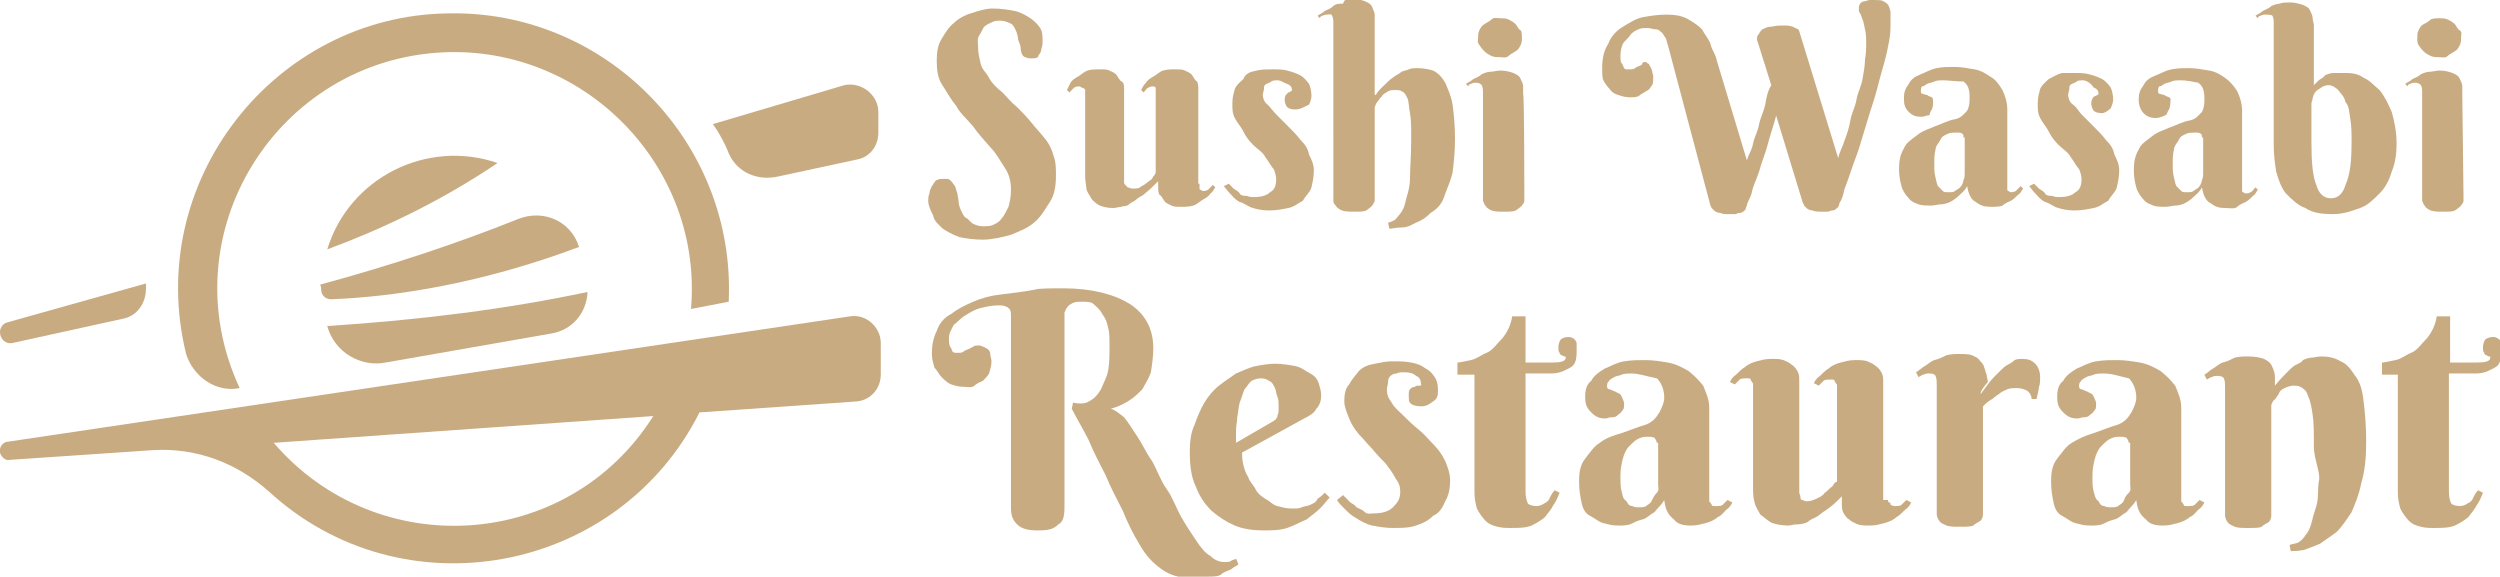
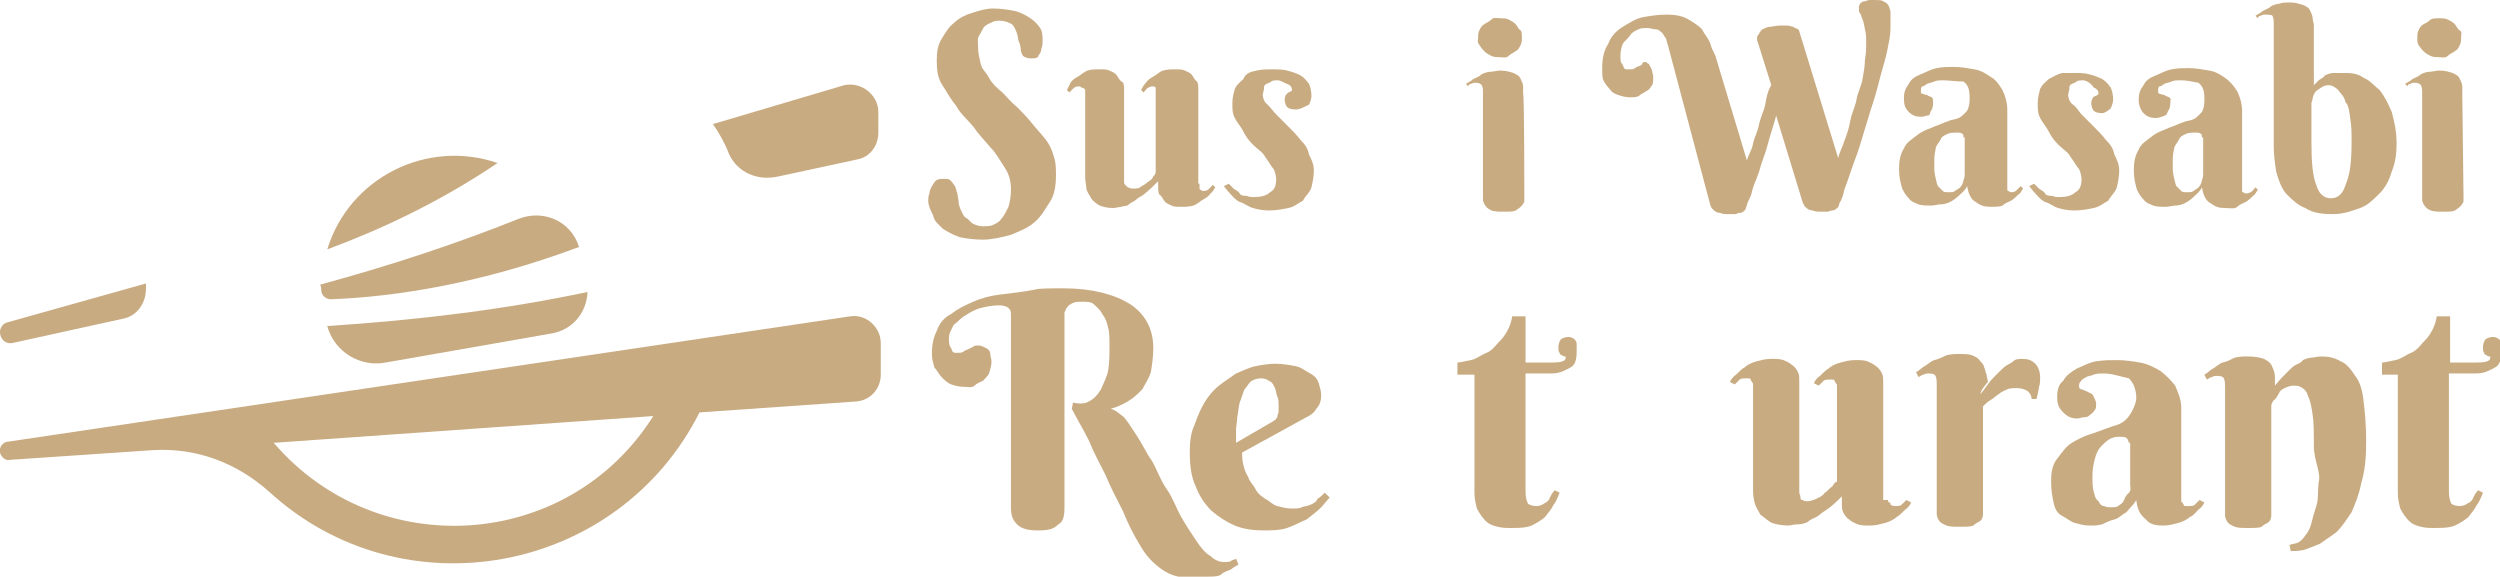
<svg xmlns="http://www.w3.org/2000/svg" version="1.1" id="Layer_1" x="0px" y="0px" width="205.5px" height="47.4px" viewBox="0 0 205.5 47.4" style="enable-background:new 0 0 205.5 47.4;" xml:space="preserve">
  <style type="text/css">
	.st0{fill:#C9AB82;}
</style>
  <g>
    <path class="st0" d="M80.8,18.6c0.2,0,0.6,0,0.8-0.1c0.2-0.1,0.5-0.2,0.7-0.5c0.2-0.2,0.4-0.6,0.6-1c0.1-0.4,0.2-0.8,0.2-1.4   s-0.1-1.2-0.5-1.8c-0.4-0.6-0.7-1.2-1.2-1.7c-0.5-0.6-1-1.1-1.4-1.7c-0.5-0.6-1.1-1.1-1.4-1.7c-0.5-0.6-0.8-1.2-1.2-1.8   C77.1,6.4,77,5.8,77,5s0.1-1.3,0.4-1.8s0.6-1,1-1.3c0.4-0.4,1-0.7,1.4-0.8c0.6-0.2,1.2-0.4,1.8-0.4c0.7,0,1.3,0.1,1.8,0.2   s1,0.4,1.3,0.6s0.6,0.5,0.8,0.8s0.2,0.7,0.2,1.1c0,0.1,0,0.4-0.1,0.6c0,0.2-0.1,0.4-0.2,0.5c-0.1,0.1,0,0.1-0.1,0.2   c-0.1,0.1-0.4,0.1-0.6,0.1s-0.5-0.1-0.6-0.2c-0.1-0.1-0.2-0.4-0.2-0.6s-0.1-0.5-0.2-0.7c0-0.2-0.1-0.6-0.2-0.8   c-0.1-0.2-0.2-0.5-0.5-0.6c-0.2-0.1-0.5-0.2-0.8-0.2c-0.2,0-0.4,0-0.6,0.1S81.1,2,80.9,2.2c-0.1,0.1-0.2,0.4-0.4,0.7   s-0.1,0.6-0.1,1c0,0.5,0.1,0.8,0.2,1.3c0.1,0.5,0.5,0.8,0.7,1.2s0.6,0.8,1.1,1.2c0.4,0.4,0.7,0.8,1.2,1.2c0.4,0.4,0.8,0.8,1.2,1.3   c0.4,0.5,0.7,0.8,1.1,1.3c0.4,0.5,0.6,1,0.7,1.4c0.2,0.5,0.2,1.1,0.2,1.6c0,0.8-0.1,1.6-0.5,2.2c-0.4,0.6-0.7,1.2-1.3,1.7   c-0.6,0.5-1.2,0.7-1.9,1c-0.7,0.2-1.6,0.4-2.3,0.4c-0.7,0-1.4-0.1-1.9-0.2c-0.6-0.2-1.1-0.5-1.4-0.7c-0.4-0.4-0.7-0.6-0.8-1.1   c-0.2-0.4-0.4-0.8-0.4-1.2c0-0.1,0-0.4,0.1-0.6c0-0.2,0.1-0.4,0.2-0.6c0.1-0.1,0.2-0.4,0.4-0.5s0.4-0.1,0.6-0.1s0.4,0,0.5,0.1   c0.1,0.1,0.2,0.2,0.4,0.5c0.1,0.2,0.1,0.4,0.2,0.6c0,0.2,0.1,0.5,0.1,0.7c0,0.2,0.1,0.5,0.2,0.7c0.1,0.2,0.2,0.5,0.4,0.6   s0.4,0.4,0.6,0.5S80.5,18.6,80.8,18.6z" />
    <path class="st0" d="M98.6,15.1c0,0.1,0,0.1,0,0.2s0,0.1,0,0.2s0.1,0.1,0.1,0.1s0.1,0.1,0.2,0.1c0.1,0,0.2,0,0.4-0.1   c0.1-0.1,0.2-0.2,0.4-0.4l0.2,0.2c-0.1,0.1-0.2,0.4-0.4,0.5c-0.1,0.2-0.4,0.4-0.6,0.5c-0.2,0.1-0.5,0.4-0.8,0.5   c-0.4,0.1-0.6,0.1-1,0.1c-0.4,0-0.6,0-0.8-0.1s-0.5-0.2-0.6-0.4c-0.1-0.1-0.2-0.4-0.4-0.5c-0.1-0.2-0.1-0.4-0.1-0.6v-0.5   c-0.4,0.4-0.7,0.7-1.2,1.1c-0.1,0.1-0.4,0.2-0.6,0.4s-0.4,0.2-0.6,0.4s-0.5,0.1-0.6,0.2c-0.2,0-0.5,0.1-0.7,0.1   c-0.5,0-0.8-0.1-1.1-0.2c-0.2-0.1-0.6-0.4-0.7-0.6c-0.1-0.2-0.4-0.6-0.4-0.8s-0.1-0.6-0.1-1V7.8c0-0.1,0-0.1,0-0.2s0-0.1,0-0.2   S89,7.2,88.9,7.2c0,0-0.1-0.1-0.2-0.1c-0.1,0-0.2,0-0.4,0.1c-0.1,0.1-0.2,0.2-0.4,0.4l-0.2-0.2C87.8,7.2,87.9,7,88,6.8   c0.1-0.2,0.4-0.4,0.6-0.5c0.2-0.1,0.5-0.4,0.8-0.5s0.6-0.1,1-0.1c0.4,0,0.6,0,0.8,0.1c0.2,0.1,0.5,0.2,0.6,0.4   c0.1,0.1,0.2,0.4,0.4,0.5c0.2,0.1,0.2,0.4,0.2,0.6v7.3c0,0.1,0,0.2,0,0.4c0,0.1,0.1,0.2,0.1,0.2c0.1,0.1,0.1,0.1,0.2,0.2   c0.1,0,0.2,0.1,0.4,0.1c0.2,0,0.5,0,0.6-0.1c0.1-0.1,0.4-0.2,0.6-0.4c0.1-0.1,0.4-0.2,0.5-0.5c0.1-0.1,0.2-0.2,0.2-0.4V7.8   c0-0.1,0-0.1,0-0.2s0-0.1,0-0.2S95,7.2,95,7.2s-0.1-0.1-0.2-0.1c-0.1,0-0.2,0-0.4,0.1S94.2,7.4,94,7.6l-0.2-0.2   C93.9,7.2,94,7,94.2,6.8c0.1-0.2,0.4-0.4,0.6-0.5s0.5-0.4,0.8-0.5c0.4-0.1,0.6-0.1,1-0.1c0.4,0,0.6,0,0.8,0.1s0.5,0.2,0.6,0.4   c0.1,0.1,0.2,0.4,0.4,0.5c0.1,0.2,0.1,0.4,0.1,0.6v7.8H98.6z" />
    <path class="st0" d="M105,6.6c-0.1,0-0.4,0-0.5,0.1s-0.2,0.1-0.4,0.2s-0.2,0.2-0.2,0.4c0,0.1-0.1,0.4-0.1,0.5   c0,0.2,0.1,0.6,0.4,0.8c0.2,0.2,0.5,0.6,0.7,0.8c0.4,0.4,0.6,0.6,1,1c0.4,0.4,0.7,0.7,1,1.1c0.4,0.4,0.6,0.7,0.7,1.2   c0.2,0.4,0.4,0.8,0.4,1.3c0,0.5-0.1,1-0.2,1.4c-0.1,0.4-0.5,0.7-0.7,1.1c-0.4,0.2-0.7,0.5-1.2,0.6s-1,0.2-1.6,0.2   c-0.5,0-1-0.1-1.3-0.2c-0.4-0.1-0.7-0.4-1.1-0.5c-0.4-0.2-0.6-0.5-0.8-0.7c-0.2-0.2-0.4-0.5-0.5-0.6l0.4-0.2   c0.1,0.1,0.2,0.2,0.4,0.4c0.1,0.1,0.4,0.2,0.5,0.4s0.4,0.2,0.6,0.2c0.2,0.1,0.4,0.1,0.6,0.1c0.5,0,1-0.1,1.3-0.4   c0.4-0.2,0.5-0.6,0.5-1.1c0-0.2-0.1-0.6-0.2-0.8c-0.2-0.2-0.4-0.6-0.7-1c-0.2-0.4-0.6-0.6-1-1c-0.4-0.4-0.6-0.7-0.8-1.1   c-0.2-0.4-0.5-0.7-0.7-1.1c-0.2-0.4-0.2-0.7-0.2-1.2s0.1-0.8,0.2-1.2c0.2-0.4,0.5-0.6,0.7-0.8c0.2-0.5,0.6-0.6,1.1-0.7   c0.4-0.1,0.8-0.1,1.2-0.1c0.5,0,1,0,1.3,0.1c0.4,0.1,0.7,0.2,1.1,0.4c0.2,0.1,0.5,0.4,0.7,0.7c0.1,0.2,0.2,0.6,0.2,1   c0,0.2-0.1,0.5-0.2,0.7C107,8.9,106.8,9,106.5,9c-0.4,0-0.6-0.1-0.7-0.2c-0.1-0.1-0.2-0.4-0.2-0.6c0-0.1,0-0.2,0.1-0.4   c0.1-0.1,0.1-0.1,0.2-0.2c0.1,0,0.2-0.1,0.2-0.1c0.1,0,0.1-0.1,0.1-0.1c0-0.2-0.1-0.4-0.4-0.5S105.3,6.6,105,6.6z" />
-     <path class="st0" d="M113.1,7.8c0.2-0.4,0.6-0.7,1-1.1c0.1-0.1,0.2-0.2,0.5-0.4c0.1-0.1,0.4-0.2,0.6-0.4c0.2-0.1,0.4-0.1,0.6-0.2   c0.2-0.1,0.5-0.1,0.7-0.1c0.5,0,1,0.1,1.3,0.2c0.4,0.2,0.7,0.5,1,1c0.2,0.5,0.5,1.1,0.6,1.8c0.1,0.7,0.2,1.7,0.2,2.8   s-0.1,2-0.2,2.8c-0.2,0.8-0.5,1.4-0.7,2s-0.6,1-1.1,1.3c-0.4,0.4-0.7,0.6-1.2,0.8c-0.4,0.2-0.7,0.4-1.2,0.4c-0.5,0-0.7,0.1-1,0.1   l-0.1-0.5c0.4-0.1,0.6-0.2,0.8-0.5c0.2-0.2,0.5-0.6,0.6-1.1c0.1-0.5,0.4-1.2,0.4-2c0-0.8,0.1-1.9,0.1-3.2c0-1,0-1.7-0.1-2.2   c-0.1-0.5-0.1-1-0.2-1.2c-0.1-0.2-0.2-0.5-0.5-0.6c-0.1-0.1-0.4-0.1-0.5-0.1c-0.2,0-0.4,0-0.6,0.1c-0.1,0.1-0.4,0.2-0.5,0.4   c-0.1,0.1-0.2,0.2-0.4,0.5c-0.1,0.1-0.1,0.2-0.2,0.4v7.3c0,0.1,0,0.2,0,0.4c0,0.1-0.1,0.2-0.2,0.4c-0.1,0.1-0.2,0.2-0.5,0.4   c-0.2,0.1-0.5,0.1-1,0.1c-0.4,0-0.7,0-1-0.1c-0.2-0.1-0.4-0.2-0.5-0.4c-0.1-0.1-0.2-0.2-0.2-0.4c0-0.1,0-0.2,0-0.4V1.9   c0-0.2,0-0.4-0.1-0.6c-0.1-0.2-0.1-0.1-0.4-0.1c-0.1,0-0.2,0-0.4,0.1c-0.1,0-0.2,0.1-0.2,0.2l-0.2-0.2c0.1-0.1,0.4-0.2,0.6-0.4   c0.2-0.1,0.5-0.2,0.7-0.4s0.5-0.2,0.8-0.2c0.1-0.4,0.4-0.4,0.7-0.4c0.5,0,0.8,0.1,1.1,0.2c0.2,0.1,0.5,0.2,0.6,0.5s0.2,0.4,0.2,0.6   s0,0.4,0,0.6V7.8z" />
    <path class="st0" d="M125.3,16.1c0,0.1,0,0.2,0,0.4s-0.1,0.2-0.2,0.4c-0.1,0.1-0.2,0.2-0.5,0.4c-0.2,0.1-0.5,0.1-1,0.1   c-0.4,0-0.7,0-1-0.1c-0.2-0.1-0.4-0.2-0.5-0.4c-0.1-0.1-0.1-0.2-0.2-0.4c0-0.1,0-0.2,0-0.4V7.6c0-0.2,0-0.4-0.1-0.6   c-0.1-0.1-0.2-0.2-0.5-0.2c-0.1,0-0.2,0-0.4,0.1c-0.1,0-0.2,0.1-0.2,0.2l-0.2-0.2c0.1-0.1,0.4-0.2,0.6-0.4c0.2-0.1,0.5-0.2,0.7-0.4   c0.2-0.1,0.5-0.2,0.7-0.2c0.2,0,0.6-0.1,0.8-0.1c0.5,0,0.8,0.1,1.1,0.2c0.2,0.1,0.5,0.2,0.6,0.5c0.1,0.2,0.2,0.4,0.2,0.6   c0,0.2,0,0.4,0,0.6C125.3,7.7,125.3,16.1,125.3,16.1z M121.5,3.1c0-0.2,0-0.4,0.1-0.6c0.1-0.2,0.2-0.4,0.4-0.5   c0.1-0.1,0.4-0.2,0.6-0.4s0.5-0.1,0.7-0.1c0.2,0,0.5,0,0.7,0.1s0.4,0.2,0.6,0.4c0.1,0.1,0.2,0.4,0.4,0.5c0.1,0.1,0.1,0.4,0.1,0.6   s0,0.4-0.1,0.6c-0.1,0.2-0.2,0.4-0.4,0.5c-0.1,0.1-0.4,0.2-0.6,0.4s-0.5,0.1-0.7,0.1c-0.2,0-0.5,0-0.7-0.1s-0.4-0.2-0.6-0.4   c-0.1-0.1-0.2-0.2-0.4-0.5S121.5,3.4,121.5,3.1z" />
    <path class="st0" d="M143.6,13.2c0.1-0.5,0.4-0.8,0.5-1.4c0.1-0.5,0.4-1,0.5-1.6c0.1-0.5,0.4-1.1,0.5-1.6c0.1-0.6,0.2-1.1,0.5-1.6   l-1.1-3.5c-0.1-0.2-0.1-0.5,0-0.6s0.2-0.4,0.4-0.5c0.2-0.1,0.4-0.2,0.6-0.2s0.5-0.1,0.8-0.1c0.2,0,0.5,0,0.6,0   c0.2,0,0.4,0.1,0.5,0.1c0.1,0.1,0.2,0.1,0.4,0.2c0.1,0.1,0.1,0.2,0.2,0.5l3.1,10.1c0.1-0.5,0.4-1,0.5-1.4c0.2-0.5,0.4-1.1,0.5-1.7   c0.1-0.6,0.4-1.1,0.5-1.7c0.1-0.6,0.4-1.1,0.5-1.7s0.2-1.1,0.2-1.6c0.1-0.5,0.1-1,0.1-1.3c0-0.5,0-0.8-0.1-1.2   c-0.1-0.4-0.1-0.6-0.2-0.8s-0.1-0.4-0.2-0.5c-0.1-0.1-0.1-0.2-0.1-0.4s0-0.2,0.1-0.4c0.1-0.1,0.2-0.2,0.4-0.2   c0.1,0,0.2-0.1,0.4-0.1s0.2,0,0.4,0c0.2,0,0.6,0,0.7,0.1c0.2,0.1,0.4,0.2,0.5,0.5c0,0.1,0.1,0.2,0.1,0.4s0,0.2,0,0.4   c0,0.1,0,0.2,0,0.4c0,0.1,0,0.1,0,0.2c0,0.4,0,0.7-0.1,1.3c-0.1,0.5-0.2,1.1-0.4,1.8s-0.4,1.4-0.6,2.2s-0.5,1.6-0.7,2.3   c-0.2,0.7-0.5,1.6-0.7,2.3c-0.2,0.7-0.5,1.4-0.7,2c-0.2,0.6-0.4,1.2-0.6,1.7c-0.1,0.5-0.2,0.8-0.4,1.1c0,0.1-0.1,0.4-0.2,0.4   c-0.1,0.1-0.2,0.2-0.4,0.2s-0.2,0.1-0.4,0.1s-0.4,0-0.5,0c-0.2,0-0.5,0-0.7-0.1c-0.2,0-0.4-0.1-0.5-0.2c-0.1-0.1-0.2-0.2-0.2-0.2   c0-0.1-0.1-0.2-0.1-0.2l-2.2-7.2c-0.2,0.8-0.5,1.6-0.7,2.4c-0.2,0.8-0.5,1.4-0.7,2.2c-0.2,0.6-0.5,1.2-0.6,1.7   c-0.1,0.5-0.4,0.8-0.4,1.1c-0.1,0.1-0.1,0.4-0.2,0.4c-0.1,0.1-0.2,0.2-0.4,0.2s-0.2,0.1-0.4,0.1s-0.2,0-0.5,0s-0.5,0-0.7-0.1   c-0.2,0-0.4-0.1-0.5-0.2c-0.1-0.1-0.2-0.2-0.2-0.2l-0.1-0.2l-3.5-13.2c-0.1-0.2-0.1-0.5-0.2-0.6c-0.1-0.1-0.2-0.4-0.4-0.5   c-0.1-0.1-0.2-0.2-0.5-0.2c-0.1,0-0.4-0.1-0.6-0.1c-0.2,0-0.5,0-0.7,0.1c-0.2,0.1-0.5,0.2-0.7,0.5s-0.5,0.5-0.6,0.7s-0.2,0.6-0.2,1   c0,0.2,0,0.5,0.1,0.6s0.1,0.2,0.2,0.4c0.1,0.1,0.1,0.1,0.2,0.1s0.1,0,0.2,0c0.2,0,0.4,0,0.5-0.1c0.1-0.1,0.2-0.1,0.4-0.2   s0.2-0.1,0.2-0.2c0-0.1,0.2-0.1,0.2-0.1c0.1,0,0.2,0,0.2,0.1c0.1,0,0.2,0.1,0.2,0.2c0.1,0.1,0.1,0.2,0.2,0.4c0,0.1,0.1,0.4,0.1,0.5   c0,0.2,0,0.6-0.1,0.7c-0.1,0.1-0.2,0.4-0.5,0.5c-0.1,0.1-0.4,0.2-0.6,0.4c-0.2,0.1-0.5,0.1-0.7,0.1c-0.4,0-0.7-0.1-1-0.2   s-0.5-0.2-0.7-0.5c-0.2-0.2-0.4-0.5-0.5-0.7s-0.1-0.6-0.1-1c0-0.7,0.1-1.4,0.5-2c0.2-0.6,0.7-1.1,1.2-1.4s1.1-0.7,1.7-0.8   s1.2-0.2,1.9-0.2s1.3,0.1,1.8,0.4s0.8,0.5,1.1,0.8c0.2,0.4,0.5,0.7,0.7,1.2c0.1,0.5,0.4,0.8,0.5,1.3L143.6,13.2z" />
    <path class="st0" d="M159.7,6.6c-0.2,0-0.5,0-0.7,0.1c-0.2,0.1-0.4,0.1-0.6,0.2c-0.2,0.1-0.2,0.2-0.4,0.2c-0.1,0.1-0.1,0.2-0.1,0.4   c0,0.1,0,0.2,0.1,0.2s0.2,0.1,0.4,0.1c0.1,0.1,0.2,0.1,0.4,0.2c0.1,0.1,0.1,0.2,0.1,0.5c0,0.1,0,0.2-0.1,0.5   c-0.1,0.1-0.1,0.2-0.2,0.4c0.1,0,0,0.1-0.2,0.1c-0.1,0-0.2,0.1-0.5,0.1c-0.4,0-0.7-0.1-1-0.4s-0.4-0.6-0.4-1.1   c0-0.5,0.1-0.8,0.4-1.2c0.2-0.4,0.5-0.6,1-0.8s0.8-0.4,1.3-0.5c0.5-0.1,1-0.1,1.4-0.1c0.6,0,1.1,0.1,1.7,0.2s1,0.4,1.3,0.6   c0.4,0.2,0.7,0.6,1,1.1c0.2,0.4,0.4,1,0.4,1.6v6.2c0,0.1,0,0.1,0,0.2s0,0.1,0,0.2c0,0.1,0.1,0.1,0.1,0.1s0.1,0.1,0.2,0.1   c0.1,0,0.2,0,0.4-0.1c0.1-0.1,0.2-0.2,0.4-0.4l0.2,0.2c-0.1,0.1-0.2,0.4-0.4,0.5c-0.1,0.1-0.4,0.4-0.6,0.5   c-0.2,0.1-0.5,0.2-0.7,0.4c-0.2,0.1-0.6,0.1-1,0.1c-0.5,0-0.8-0.1-1.2-0.4c-0.4-0.2-0.6-0.7-0.7-1.3c-0.2,0.4-0.5,0.6-0.7,0.8   c-0.2,0.2-0.5,0.4-0.7,0.5c-0.2,0.1-0.5,0.2-0.8,0.2c-0.2,0-0.5,0.1-0.8,0.1s-0.7,0-1-0.1c-0.2-0.1-0.6-0.2-0.8-0.5   c-0.2-0.2-0.5-0.6-0.6-1c-0.1-0.4-0.2-0.8-0.2-1.4c0-0.7,0.1-1.2,0.4-1.7c0.2-0.5,0.6-0.7,1.1-1.1c0.5-0.4,1-0.5,1.4-0.7   c0.6-0.2,1.1-0.5,1.7-0.6c0.5-0.1,0.7-0.4,1-0.7c0.2-0.4,0.2-0.7,0.2-1.1c0-0.6-0.1-1-0.5-1.3C160.7,6.7,160.2,6.6,159.7,6.6z    M161.4,11.4c0-0.2,0-0.4-0.1-0.4c-0.1-0.1-0.2-0.1-0.5-0.1c-0.2,0-0.5,0-0.7,0.1c-0.2,0.1-0.5,0.2-0.6,0.5   c-0.1,0.2-0.4,0.5-0.4,0.8c-0.1,0.4-0.1,0.7-0.1,1.2s0,0.7,0.1,1.1c0.1,0.4,0.1,0.5,0.2,0.7c0.1,0.1,0.2,0.2,0.4,0.4   c0.1,0.1,0.2,0.1,0.5,0.1c0.2,0,0.4,0,0.5-0.1c0.1-0.1,0.4-0.2,0.5-0.4c0.1-0.1,0.2-0.4,0.2-0.5c0.1-0.2,0.1-0.4,0.1-0.6v-2.9   H161.4z" />
    <path class="st0" d="M171.2,6.6c-0.1,0-0.4,0-0.5,0.1s-0.2,0.1-0.4,0.2s-0.2,0.2-0.2,0.4c0,0.1-0.1,0.4-0.1,0.5   c0,0.2,0.1,0.6,0.4,0.8s0.5,0.6,0.7,0.8c0.4,0.4,0.6,0.6,1,1c0.4,0.4,0.7,0.7,1,1.1c0.4,0.4,0.6,0.7,0.7,1.2   c0.2,0.4,0.4,0.8,0.4,1.3c0,0.5-0.1,1-0.2,1.4c-0.1,0.4-0.5,0.7-0.7,1.1c-0.4,0.2-0.7,0.5-1.2,0.6s-1,0.2-1.6,0.2   c-0.5,0-1-0.1-1.3-0.2c-0.4-0.1-0.7-0.4-1.1-0.5c-0.4-0.2-0.6-0.5-0.8-0.7c-0.2-0.2-0.4-0.5-0.5-0.6l0.4-0.2   c0.1,0.1,0.2,0.2,0.4,0.4c0.1,0.1,0.4,0.2,0.5,0.4s0.4,0.2,0.6,0.2c0.2,0.1,0.4,0.1,0.6,0.1c0.5,0,1-0.1,1.3-0.4   c0.4-0.2,0.5-0.6,0.5-1.1c0-0.2-0.1-0.6-0.2-0.8c-0.2-0.2-0.4-0.6-0.7-1c-0.2-0.4-0.6-0.6-1-1c-0.4-0.4-0.6-0.7-0.8-1.1   c-0.2-0.4-0.5-0.7-0.7-1.1s-0.2-0.7-0.2-1.2s0.1-0.8,0.2-1.2c0.2-0.4,0.5-0.6,0.7-0.8c0.4-0.2,0.7-0.4,1.1-0.5   C169.6,6,170,6,170.4,6c0.5,0,1,0,1.3,0.1c0.4,0.1,0.7,0.2,1.1,0.4c0.2,0.1,0.5,0.4,0.7,0.7c0.1,0.2,0.2,0.6,0.2,1   c0,0.2-0.1,0.5-0.2,0.7c-0.2,0.2-0.5,0.4-0.7,0.4c-0.4,0-0.6-0.1-0.7-0.2c-0.1-0.1-0.2-0.4-0.2-0.6c0-0.1,0-0.2,0.1-0.4   s0.1-0.1,0.2-0.2c0.1,0,0.2-0.1,0.2-0.1c0.1,0,0.1-0.1,0.1-0.1c0-0.2-0.1-0.4-0.4-0.5C172,7,171.6,6.6,171.2,6.6z" />
    <path class="st0" d="M179.2,6.6c-0.2,0-0.5,0-0.7,0.1c-0.2,0.1-0.4,0.1-0.6,0.2c-0.2,0.1-0.2,0.2-0.4,0.2c-0.1,0.1-0.1,0.2-0.1,0.4   c0,0.1,0,0.2,0.1,0.2c0.1,0,0.2,0.1,0.4,0.1c0.1,0.1,0.2,0.1,0.4,0.2s0.1,0.2,0.1,0.5c0,0.1,0,0.2-0.1,0.5   c-0.1,0.1-0.1,0.2-0.2,0.4c-0.1,0.1-0.2,0.1-0.4,0.2c-0.1,0-0.2,0.1-0.5,0.1c-0.4,0-0.7-0.1-1-0.4c-0.2-0.2-0.4-0.6-0.4-1.1   s0.1-0.8,0.4-1.2c0.2-0.4,0.5-0.6,1-0.8s0.8-0.4,1.3-0.5c0.5-0.1,1-0.1,1.4-0.1c0.6,0,1.1,0.1,1.7,0.2c0.6,0.1,1,0.4,1.3,0.6   s0.7,0.6,1,1.1c0.2,0.4,0.4,1,0.4,1.6v6.2c0,0.1,0,0.1,0,0.2c0,0.1,0,0.1,0,0.2c0,0.1,0.1,0.1,0.1,0.1s0.1,0.1,0.2,0.1   c0.1,0,0.2,0,0.4-0.1s0.2-0.2,0.4-0.4l0.2,0.2c-0.1,0.1-0.2,0.4-0.4,0.5c-0.1,0.1-0.4,0.4-0.6,0.5c-0.2,0.1-0.5,0.2-0.7,0.4   s-0.6,0.1-1,0.1c-0.5,0-0.8-0.1-1.2-0.4c-0.4-0.2-0.6-0.7-0.7-1.3c-0.2,0.4-0.5,0.6-0.7,0.8s-0.5,0.4-0.7,0.5   c-0.2,0.1-0.5,0.2-0.8,0.2c-0.2,0-0.5,0.1-0.8,0.1c-0.4,0-0.7,0-1-0.1c-0.2-0.1-0.6-0.2-0.8-0.5c-0.2-0.2-0.5-0.6-0.6-1   s-0.2-0.8-0.2-1.4c0-0.7,0.1-1.2,0.4-1.7c0.2-0.5,0.6-0.7,1.1-1.1s1-0.5,1.4-0.7c0.6-0.2,1.1-0.5,1.7-0.6c0.5-0.1,0.7-0.4,1-0.7   c0.2-0.4,0.2-0.7,0.2-1.1c0-0.6-0.1-1-0.5-1.3C180.1,6.7,179.8,6.6,179.2,6.6z M181,11.4c0-0.2,0-0.4-0.1-0.4   c-0.1-0.1-0.2-0.1-0.5-0.1c-0.2,0-0.5,0-0.7,0.1c-0.2,0.1-0.5,0.2-0.6,0.5c-0.1,0.2-0.4,0.5-0.4,0.8c-0.1,0.4-0.1,0.7-0.1,1.2   s0,0.7,0.1,1.1c0.1,0.4,0.1,0.5,0.2,0.7c0.1,0.1,0.2,0.2,0.4,0.4c0.1,0.1,0.2,0.1,0.5,0.1c0.2,0,0.4,0,0.5-0.1   c0.1-0.1,0.4-0.2,0.5-0.4c0.1-0.1,0.2-0.4,0.2-0.5c0.1-0.2,0.1-0.4,0.1-0.6v-2.9H181z" />
    <path class="st0" d="M186.9,1.9c0-0.2,0-0.4-0.1-0.6c-0.1-0.1-0.4-0.1-0.6-0.1c-0.1,0-0.2,0-0.4,0.1c-0.1,0-0.2,0.1-0.2,0.2   l-0.2-0.2c0.1-0.1,0.4-0.2,0.6-0.4c0.2-0.1,0.5-0.2,0.7-0.4c0.2-0.1,0.5-0.2,0.7-0.2c0.2-0.1,0.6-0.1,0.8-0.1   c0.5,0,0.7,0.1,1.1,0.2c0.2,0.1,0.5,0.2,0.6,0.5c0.1,0.2,0.2,0.4,0.2,0.6s0.1,0.4,0.1,0.6v4.9c0.1-0.1,0.2-0.2,0.4-0.4   c0.1-0.1,0.4-0.2,0.5-0.4c0.2-0.1,0.5-0.2,0.7-0.2C192,6,192.4,6,192.9,6c0.5,0,1,0.1,1.4,0.4c0.5,0.2,0.8,0.6,1.3,1   c0.4,0.5,0.7,1.1,1,1.8c0.2,0.7,0.4,1.6,0.4,2.6c0,0.8-0.1,1.6-0.4,2.3c-0.2,0.7-0.5,1.3-1,1.8c-0.5,0.5-1,1-1.6,1.2   c-0.6,0.2-1.3,0.5-2.2,0.5c-1,0-1.7-0.1-2.3-0.5c-0.6-0.2-1.1-0.7-1.6-1.2c-0.4-0.5-0.6-1.1-0.8-1.8c-0.1-0.7-0.2-1.3-0.2-2.2v-10   H186.9z M193.3,11.6c0-0.6,0-1.2-0.1-1.8s-0.1-1.1-0.4-1.4c-0.1-0.5-0.4-0.7-0.6-1c-0.2-0.2-0.5-0.4-0.8-0.4   c-0.2,0-0.5,0.1-0.6,0.2c-0.1,0.1-0.4,0.2-0.5,0.4c-0.1,0.1-0.2,0.4-0.2,0.5S190,8.4,190,8.5v3.2c0,1.6,0.1,2.8,0.4,3.5   c0.2,0.7,0.6,1.1,1.2,1.1s1-0.4,1.2-1.1C193.2,14.3,193.3,13.2,193.3,11.6z" />
    <path class="st0" d="M202.5,16.1c0,0.1,0,0.2,0,0.4s-0.1,0.2-0.2,0.4c-0.1,0.1-0.2,0.2-0.5,0.4c-0.2,0.1-0.5,0.1-1,0.1   c-0.4,0-0.7,0-1-0.1c-0.2-0.1-0.4-0.2-0.5-0.4c-0.1-0.1-0.1-0.2-0.2-0.4c0-0.1,0-0.2,0-0.4V7.6c0-0.2,0-0.4-0.1-0.6   c-0.1-0.1-0.2-0.2-0.5-0.2c-0.1,0-0.2,0-0.4,0.1c-0.1,0-0.2,0.1-0.2,0.2l-0.2-0.2c0.1-0.1,0.4-0.2,0.6-0.4c0.2-0.1,0.5-0.2,0.7-0.4   c0.2-0.1,0.5-0.2,0.7-0.2c0.2,0,0.6-0.1,0.8-0.1c0.5,0,0.8,0.1,1.1,0.2c0.2,0.1,0.5,0.2,0.6,0.5c0.1,0.2,0.2,0.4,0.2,0.6   c0,0.2,0,0.4,0,0.6L202.5,16.1L202.5,16.1z M198.7,3.1c0-0.2,0-0.4,0.1-0.6c0.1-0.2,0.2-0.4,0.4-0.5s0.4-0.2,0.6-0.4   c0.2-0.1,0.5-0.1,0.7-0.1c0.2,0,0.5,0,0.7,0.1s0.4,0.2,0.6,0.4c0.1,0.1,0.2,0.4,0.4,0.5s0.1,0.4,0.1,0.6s0,0.4-0.1,0.6   s-0.2,0.4-0.4,0.5c-0.1,0.1-0.4,0.2-0.6,0.4s-0.5,0.1-0.7,0.1s-0.5,0-0.7-0.1c-0.2-0.1-0.4-0.2-0.6-0.4c-0.1-0.1-0.2-0.2-0.4-0.5   C198.7,3.5,198.7,3.4,198.7,3.1z" />
    <path class="st0" d="M87.4,23.7c2.4,0,4.2,0.5,5.5,1.3c1.2,0.8,1.9,2,1.9,3.6c0,0.7-0.1,1.4-0.2,2c-0.2,0.6-0.5,1-0.7,1.4   c-0.4,0.4-0.7,0.7-1.2,1s-1,0.5-1.4,0.6c0.4,0.1,0.7,0.4,1.1,0.7c0.4,0.5,0.7,1,1.1,1.6c0.4,0.6,0.7,1.3,1.2,2   c0.4,0.7,0.7,1.6,1.2,2.3c0.5,0.7,0.8,1.6,1.2,2.3c0.4,0.7,0.8,1.3,1.2,1.9c0.4,0.6,0.8,1.1,1.2,1.3c0.4,0.4,0.8,0.5,1.2,0.5   c0.1,0,0.4,0,0.5-0.1s0.4-0.1,0.4-0.2l0.2,0.5c-0.1,0.1-0.4,0.2-0.6,0.4c-0.2,0.1-0.6,0.2-0.8,0.4s-0.7,0.2-1.2,0.2   c-0.5,0.1-0.8,0.1-1.4,0.1c-0.8,0-1.6-0.2-2.3-0.7c-0.7-0.5-1.3-1.1-1.8-2c-0.5-0.8-1-1.8-1.4-2.8c-0.5-1-1-1.9-1.4-2.9   c-0.5-1-1-1.9-1.4-2.9c-0.5-1-1-1.8-1.4-2.6l0.1-0.5c0.5,0.1,1,0.1,1.3-0.1c0.4-0.2,0.7-0.5,1-1c0.2-0.5,0.5-1,0.6-1.6   c0.1-0.6,0.1-1.3,0.1-2c0-0.5,0-1.1-0.1-1.4c-0.1-0.5-0.2-0.8-0.5-1.2c-0.2-0.4-0.5-0.6-0.7-0.8c-0.2-0.2-0.6-0.2-1-0.2   c-0.2,0-0.5,0-0.7,0.1c-0.2,0.1-0.4,0.2-0.5,0.4c-0.1,0.1-0.1,0.2-0.2,0.4c0,0.1,0,0.2,0,0.4v15.6c0,0.7-0.1,1.2-0.5,1.4   c-0.4,0.4-0.8,0.5-1.7,0.5c-0.7,0-1.3-0.1-1.7-0.5c-0.4-0.4-0.5-0.8-0.5-1.4V25.8c0-0.5-0.4-0.7-1-0.7c-0.5,0-1,0.1-1.4,0.2   c-0.5,0.1-1,0.4-1.3,0.6c-0.4,0.2-0.7,0.6-1,0.8c-0.2,0.4-0.4,0.7-0.4,1.1c0,0.2,0,0.5,0.1,0.7c0.1,0.1,0.1,0.2,0.2,0.4   c0.1,0.1,0.2,0.1,0.2,0.1c0.1,0,0.1,0,0.2,0c0.2,0,0.4,0,0.5-0.1c0.1-0.1,0.2-0.1,0.4-0.2s0.2-0.1,0.4-0.2c0.1-0.1,0.2-0.1,0.4-0.1   s0.2,0,0.4,0.1c0.1,0,0.2,0.1,0.4,0.2c0.1,0.1,0.2,0.2,0.2,0.4s0.1,0.4,0.1,0.6c0,0.4-0.1,0.6-0.2,1c-0.1,0.2-0.4,0.5-0.5,0.6   c-0.2,0.1-0.5,0.2-0.7,0.4s-0.6,0.1-0.8,0.1c-0.5,0-0.8-0.1-1.1-0.2s-0.6-0.4-0.8-0.6c-0.2-0.2-0.4-0.6-0.6-0.8   c-0.1-0.4-0.2-0.7-0.2-1.1c0-0.7,0.1-1.3,0.4-1.9c0.2-0.6,0.6-1.1,1.2-1.4c0.5-0.4,1.1-0.7,1.8-1s1.4-0.5,2.3-0.6   c0.8-0.1,1.8-0.2,2.8-0.4C85.4,23.7,86.4,23.7,87.4,23.7z" />
    <path class="st0" d="M102.1,37.2c0,0.2,0,0.6,0.1,1c0.1,0.4,0.2,0.7,0.4,1c0.1,0.4,0.4,0.6,0.6,1c0.2,0.4,0.5,0.6,0.8,0.8   c0.4,0.2,0.6,0.5,1,0.6c0.4,0.1,0.7,0.2,1.2,0.2c0.4,0,0.6,0,0.8-0.1s0.5-0.1,0.7-0.2c0.2-0.1,0.5-0.2,0.6-0.5   c0.2-0.1,0.5-0.4,0.6-0.5l0.4,0.4c-0.2,0.2-0.5,0.6-0.7,0.8c-0.4,0.4-0.7,0.6-1.2,1c-0.5,0.2-1,0.5-1.6,0.7s-1.3,0.2-2,0.2   c-0.7,0-1.6-0.1-2.3-0.4s-1.3-0.7-1.9-1.2c-0.6-0.6-1-1.2-1.3-2c-0.4-0.8-0.5-1.8-0.5-2.9c0-0.8,0.1-1.6,0.4-2.2   c0.2-0.6,0.5-1.3,0.8-1.8s0.7-1,1.2-1.4c0.5-0.4,1-0.7,1.4-1c0.5-0.2,1.1-0.5,1.6-0.6c0.5-0.1,1.1-0.2,1.6-0.2   c0.6,0,1.2,0.1,1.7,0.2c0.5,0.1,0.8,0.4,1.2,0.6c0.4,0.2,0.6,0.5,0.7,0.8c0.1,0.4,0.2,0.6,0.2,1s-0.1,0.8-0.4,1.1   c-0.2,0.4-0.6,0.6-1,0.8L102.1,37.2z M104.7,34.6c0.1-0.1,0.2-0.1,0.2-0.2c0.1-0.1,0.1-0.1,0.1-0.2c0-0.1,0.1-0.2,0.1-0.4   s0-0.4,0-0.5c0-0.2,0-0.5-0.1-0.7c-0.1-0.2-0.1-0.5-0.2-0.7c-0.1-0.2-0.2-0.5-0.5-0.6c-0.1-0.1-0.4-0.2-0.6-0.2   c-0.4,0-0.6,0.1-0.8,0.2s-0.4,0.5-0.6,0.7c-0.1,0.2-0.2,0.6-0.4,1.1c-0.1,0.4-0.1,0.7-0.2,1.2c0,0.4-0.1,0.7-0.1,1.1s0,0.6,0,1   L104.7,34.6z" />
-     <path class="st0" d="M115.4,30.6c-0.2,0-0.4,0-0.6,0.1c-0.2,0-0.4,0.1-0.5,0.2c-0.1,0.1-0.2,0.2-0.2,0.5c0,0.2-0.1,0.4-0.1,0.6   c0,0.4,0.1,0.7,0.4,1.1c0.2,0.4,0.6,0.7,1,1.1s0.7,0.7,1.2,1.1c0.5,0.4,0.8,0.8,1.2,1.2c0.4,0.4,0.7,0.8,1,1.4   c0.2,0.5,0.4,1,0.4,1.6c0,0.6-0.1,1.2-0.4,1.7c-0.2,0.5-0.5,1-1,1.2c-0.4,0.4-0.8,0.6-1.4,0.8c-0.6,0.2-1.2,0.2-1.9,0.2   c-0.6,0-1.2-0.1-1.7-0.2c-0.5-0.1-1-0.4-1.3-0.6c-0.4-0.2-0.7-0.5-1-0.8c-0.2-0.2-0.5-0.5-0.6-0.7l0.5-0.4c0.1,0.1,0.2,0.2,0.5,0.5   s0.4,0.2,0.6,0.5c0.2,0.1,0.5,0.2,0.7,0.4s0.5,0.1,0.7,0.1c0.6,0,1.2-0.1,1.6-0.5c0.4-0.4,0.6-0.7,0.6-1.3c0-0.4-0.1-0.7-0.4-1.1   c-0.2-0.4-0.5-0.8-0.8-1.2c-0.4-0.4-0.7-0.7-1.1-1.2c-0.4-0.4-0.7-0.8-1.1-1.2c-0.4-0.5-0.6-0.8-0.8-1.3c-0.2-0.5-0.4-1-0.4-1.4   c0-0.6,0.1-1.1,0.4-1.4c0.2-0.4,0.5-0.7,0.8-1.1c0.4-0.4,0.8-0.5,1.3-0.6c0.5-0.1,1-0.2,1.4-0.2c0.6,0,1.1,0,1.6,0.1   s0.8,0.2,1.2,0.5c0.4,0.2,0.6,0.5,0.8,0.8c0.2,0.4,0.2,0.7,0.2,1.1c0,0.4-0.1,0.6-0.4,0.8s-0.5,0.4-1,0.4c-0.4,0-0.7-0.1-0.8-0.2   c-0.2-0.1-0.2-0.4-0.2-0.7c0-0.2,0-0.4,0.1-0.5c0.1-0.1,0.2-0.2,0.4-0.2c0.1-0.1,0.2-0.1,0.4-0.1s0.1-0.1,0.1-0.2   c0-0.2-0.1-0.5-0.4-0.6C116.2,30.7,115.9,30.6,115.4,30.6z" />
    <path class="st0" d="M125.4,30.7v9.7c0,0.5,0.1,0.8,0.2,1c0.1,0.1,0.4,0.2,0.7,0.2c0.2,0,0.5-0.1,0.6-0.2c0.2-0.1,0.4-0.2,0.5-0.5   c0.1-0.2,0.2-0.4,0.4-0.6l0.4,0.2c-0.1,0.2-0.2,0.6-0.5,1c-0.2,0.4-0.4,0.6-0.7,1c-0.2,0.2-0.7,0.5-1.1,0.7   c-0.5,0.2-1.1,0.2-1.7,0.2c-0.4,0-0.7,0-1.1-0.1c-0.4-0.1-0.7-0.2-1-0.5c-0.2-0.2-0.5-0.6-0.7-1c-0.1-0.4-0.2-0.8-0.2-1.3v-9.7   h-1.4v-1c0.2,0,0.6-0.1,1.1-0.2s0.8-0.4,1.3-0.6s0.8-0.7,1.3-1.2c0.4-0.5,0.7-1.1,0.8-1.8h1.1v3.8h2.2c0.7,0,1.1-0.1,1.1-0.4   c0-0.1,0-0.1-0.1-0.1c-0.1,0-0.2-0.1-0.2-0.1c-0.1,0-0.2-0.1-0.2-0.2c-0.1-0.1-0.1-0.2-0.1-0.5c0-0.2,0.1-0.5,0.2-0.6   c0.1-0.1,0.4-0.2,0.6-0.2c0.1,0,0.2,0,0.4,0.1c0.1,0.1,0.2,0.1,0.2,0.2c0.1,0.1,0.1,0.2,0.1,0.4c0,0.1,0,0.2,0,0.5   c0,0.6-0.1,1.1-0.5,1.3c-0.4,0.2-0.8,0.5-1.6,0.5C127.4,30.7,125.4,30.7,125.4,30.7z" />
-     <path class="st0" d="M134.1,30.7c-0.2,0-0.6,0-0.8,0.1c-0.2,0.1-0.5,0.1-0.6,0.2c-0.2,0.1-0.4,0.2-0.5,0.4   c-0.1,0.1-0.1,0.2-0.1,0.4c0,0.1,0.1,0.2,0.2,0.2c0.1,0,0.2,0.1,0.5,0.2c0.1,0.1,0.4,0.1,0.5,0.4c0.1,0.2,0.2,0.4,0.2,0.6   s0,0.4-0.1,0.5c-0.1,0.1-0.1,0.2-0.4,0.4c-0.1,0.1-0.2,0.2-0.5,0.2s-0.4,0.1-0.5,0.1c-0.5,0-0.8-0.1-1.2-0.5   c-0.4-0.4-0.5-0.7-0.5-1.3c0-0.5,0.1-1,0.5-1.3c0.2-0.4,0.6-0.7,1.1-1c0.5-0.2,1-0.5,1.6-0.6s1.2-0.1,1.7-0.1   c0.7,0,1.3,0.1,1.9,0.2c0.6,0.1,1.2,0.4,1.7,0.7c0.5,0.4,0.8,0.7,1.2,1.2c0.2,0.5,0.5,1.1,0.5,1.8v7.4c0,0.1,0,0.1,0,0.2   c0,0.1,0,0.2,0.1,0.2c0,0.1,0.1,0.1,0.1,0.2s0.1,0.1,0.4,0.1c0.1,0,0.4,0,0.5-0.1c0.1-0.1,0.2-0.2,0.4-0.4l0.4,0.2   c-0.1,0.2-0.2,0.4-0.5,0.6c-0.2,0.2-0.4,0.5-0.7,0.6c-0.2,0.2-0.6,0.4-1,0.5c-0.4,0.1-0.7,0.2-1.2,0.2c-0.6,0-1.1-0.1-1.4-0.5   c-0.5-0.4-0.7-0.8-0.8-1.6c-0.2,0.4-0.6,0.7-0.8,1c-0.4,0.2-0.6,0.5-1,0.6s-0.6,0.2-1,0.4c-0.4,0.1-0.6,0.1-1,0.1   c-0.5,0-0.8-0.1-1.2-0.2c-0.4-0.1-0.7-0.4-1.1-0.6c-0.4-0.2-0.6-0.6-0.7-1.1s-0.2-1-0.2-1.7c0-0.8,0.1-1.4,0.5-1.9s0.7-1,1.2-1.3   c0.5-0.4,1.1-0.6,1.8-0.8c0.6-0.2,1.3-0.5,2-0.7c0.5-0.2,0.8-0.5,1.1-1c0.2-0.4,0.4-0.8,0.4-1.2c0-0.6-0.2-1.2-0.6-1.6   C135.2,30.9,134.7,30.7,134.1,30.7z M136.2,36.5c0-0.2-0.1-0.4-0.2-0.5c-0.1-0.1-0.4-0.1-0.6-0.1c-0.4,0-0.6,0.1-0.8,0.2   c-0.2,0.1-0.5,0.4-0.7,0.6c-0.2,0.2-0.4,0.6-0.5,1c-0.1,0.4-0.2,0.8-0.2,1.4c0,0.5,0,1,0.1,1.3c0.1,0.4,0.1,0.6,0.4,0.8   c0.1,0.2,0.2,0.4,0.5,0.4c0.1,0.1,0.4,0.1,0.5,0.1c0.2,0,0.5,0,0.6-0.1s0.4-0.2,0.5-0.5c0.1-0.2,0.2-0.4,0.4-0.6s0.1-0.5,0.1-0.7   v-3.4H136.2z" />
    <path class="st0" d="M155.2,40.9c0,0.1,0,0.1,0,0.2c0,0.1,0,0.2,0.1,0.2s0.1,0.1,0.1,0.2c0.1,0,0.1,0.1,0.4,0.1   c0.1,0,0.4,0,0.5-0.1c0.1-0.1,0.2-0.2,0.4-0.4l0.4,0.2c-0.1,0.2-0.2,0.4-0.5,0.6c-0.2,0.2-0.5,0.5-0.7,0.6c-0.2,0.2-0.6,0.4-1,0.5   c-0.4,0.1-0.7,0.2-1.2,0.2c-0.4,0-0.7,0-1-0.1c-0.2-0.1-0.5-0.2-0.7-0.4c-0.2-0.1-0.4-0.4-0.5-0.6c-0.1-0.2-0.1-0.5-0.1-0.7v-0.6   c-0.5,0.5-0.8,0.8-1.4,1.2c-0.2,0.1-0.5,0.4-0.7,0.5c-0.2,0.1-0.5,0.2-0.7,0.4c-0.2,0.1-0.5,0.2-0.8,0.2c-0.4,0-0.6,0.1-0.8,0.1   c-0.5,0-1-0.1-1.3-0.2s-0.7-0.5-1-0.7c-0.2-0.4-0.4-0.6-0.5-1.1c-0.1-0.4-0.1-0.7-0.1-1.2v-8.2c0-0.1,0-0.1,0-0.2   c0-0.1,0-0.1-0.1-0.2c0-0.1-0.1-0.1-0.1-0.2c0-0.1-0.1-0.1-0.4-0.1c-0.1,0-0.4,0-0.5,0.1c-0.1,0.1-0.2,0.2-0.4,0.4l-0.4-0.2   c0.1-0.2,0.2-0.4,0.5-0.6c0.2-0.2,0.5-0.5,0.7-0.6c0.2-0.2,0.6-0.4,1-0.5c0.4-0.1,0.7-0.2,1.2-0.2c0.4,0,0.7,0,1,0.1   c0.2,0.1,0.5,0.2,0.7,0.4c0.2,0.1,0.4,0.4,0.5,0.6c0.1,0.2,0.1,0.5,0.1,0.7v8.8c0,0.1,0,0.2,0,0.4c0,0.1,0.1,0.2,0.1,0.4   s0.1,0.2,0.2,0.2c0.1,0.1,0.2,0.1,0.4,0.1c0.2,0,0.5-0.1,0.7-0.2s0.5-0.2,0.7-0.5c0.2-0.1,0.4-0.4,0.6-0.5c0.1-0.1,0.2-0.4,0.4-0.4   v-7.7c0-0.1,0-0.1,0-0.2s0-0.1-0.1-0.2c0-0.1-0.1-0.1-0.1-0.2s-0.1-0.1-0.4-0.1c-0.1,0-0.4,0-0.5,0.1s-0.2,0.2-0.4,0.4l-0.4-0.2   c0.1-0.2,0.2-0.4,0.5-0.6c0.2-0.2,0.5-0.5,0.7-0.6c0.2-0.2,0.6-0.4,1-0.5c0.4-0.1,0.7-0.2,1.2-0.2c0.4,0,0.7,0,1,0.1   c0.2,0.1,0.5,0.2,0.7,0.4c0.2,0.1,0.4,0.4,0.5,0.6c0.1,0.2,0.1,0.5,0.1,0.7v9.7H155.2z" />
    <path class="st0" d="M162.8,32.4c0.4-0.5,0.7-1,1.1-1.4c0.1-0.1,0.4-0.4,0.5-0.5c0.1-0.1,0.4-0.4,0.6-0.5c0.2-0.1,0.4-0.2,0.6-0.4   c0.2-0.1,0.5-0.1,0.6-0.1c0.5,0,0.8,0.1,1.1,0.4c0.2,0.2,0.4,0.6,0.4,1.1c0,0.2,0,0.6-0.1,0.8c0,0.2-0.1,0.6-0.2,1h-0.4   c0-0.2-0.1-0.5-0.4-0.7c-0.2-0.1-0.5-0.2-0.8-0.2c-0.2,0-0.6,0-0.8,0.1c-0.2,0.1-0.5,0.2-0.7,0.4c-0.2,0.1-0.5,0.4-0.7,0.5   c-0.2,0.1-0.5,0.4-0.6,0.5v8.5c0,0.1,0,0.2,0,0.4s-0.1,0.4-0.2,0.5c-0.1,0.1-0.4,0.2-0.6,0.4c-0.2,0.1-0.6,0.1-1.1,0.1   c-0.5,0-0.8,0-1.1-0.1c-0.2-0.1-0.5-0.2-0.6-0.4c-0.1-0.1-0.2-0.4-0.2-0.5s0-0.2,0-0.4V31.6c0-0.2,0-0.5-0.1-0.7   c-0.1-0.2-0.4-0.2-0.6-0.2c-0.1,0-0.2,0-0.4,0.1c-0.1,0-0.2,0.1-0.4,0.2l-0.2-0.4c0.2-0.1,0.5-0.4,0.7-0.5c0.2-0.1,0.5-0.4,0.8-0.5   c0.4-0.1,0.6-0.2,1-0.4c0.4-0.1,0.7-0.1,1.1-0.1c0.4,0,0.7,0,1,0.1c0.2,0.1,0.5,0.2,0.6,0.4c0.1,0.1,0.4,0.4,0.4,0.6   c0.1,0.2,0.1,0.4,0.2,0.6c0,0.2,0.1,0.4,0.1,0.6C162.8,32.1,162.8,32.3,162.8,32.4z" />
    <path class="st0" d="M172.9,30.7c-0.2,0-0.6,0-0.8,0.1s-0.5,0.1-0.6,0.2c-0.2,0.1-0.4,0.2-0.5,0.4c-0.1,0.1-0.1,0.2-0.1,0.4   c0,0.1,0.1,0.2,0.2,0.2c0.1,0,0.2,0.1,0.5,0.2c0.1,0.1,0.4,0.1,0.5,0.4c0.1,0.2,0.2,0.4,0.2,0.6s0,0.4-0.1,0.5s-0.1,0.2-0.4,0.4   c-0.1,0.1-0.2,0.2-0.5,0.2c-0.2,0-0.4,0.1-0.5,0.1c-0.5,0-0.8-0.1-1.2-0.5c-0.4-0.4-0.5-0.7-0.5-1.3c0-0.5,0.1-1,0.5-1.3   c0.2-0.4,0.6-0.7,1.1-1c0.5-0.2,1-0.5,1.6-0.6s1.2-0.1,1.7-0.1c0.7,0,1.3,0.1,1.9,0.2c0.6,0.1,1.2,0.4,1.7,0.7   c0.5,0.4,0.8,0.7,1.2,1.2c0.2,0.5,0.5,1.1,0.5,1.8v7.4c0,0.1,0,0.1,0,0.2c0,0.1,0,0.2,0.1,0.2c0,0.1,0.1,0.1,0.1,0.2   s0.1,0.1,0.4,0.1c0.1,0,0.4,0,0.5-0.1c0.1-0.1,0.2-0.2,0.4-0.4l0.4,0.2c-0.1,0.2-0.2,0.4-0.5,0.6c-0.2,0.2-0.4,0.5-0.7,0.6   c-0.2,0.2-0.6,0.4-1,0.5c-0.4,0.1-0.7,0.2-1.2,0.2c-0.6,0-1.1-0.1-1.4-0.5c-0.5-0.4-0.7-0.8-0.8-1.6c-0.2,0.4-0.6,0.7-0.8,1   c-0.4,0.2-0.6,0.5-1,0.6c-0.4,0.1-0.6,0.2-1,0.4c-0.4,0.1-0.6,0.1-1,0.1c-0.5,0-0.8-0.1-1.2-0.2c-0.4-0.1-0.7-0.4-1.1-0.6   c-0.4-0.2-0.6-0.6-0.7-1.1c-0.1-0.5-0.2-1-0.2-1.7c0-0.8,0.1-1.4,0.5-1.9c0.4-0.5,0.7-1,1.2-1.3s1.1-0.6,1.8-0.8   c0.6-0.2,1.3-0.5,2-0.7c0.5-0.2,0.8-0.5,1.1-1c0.2-0.4,0.4-0.8,0.4-1.2c0-0.6-0.2-1.2-0.6-1.6C174.1,30.9,173.6,30.7,172.9,30.7z    M175,36.5c0-0.2-0.1-0.4-0.2-0.5c-0.1-0.1-0.4-0.1-0.6-0.1c-0.4,0-0.6,0.1-0.8,0.2c-0.2,0.1-0.5,0.4-0.7,0.6s-0.4,0.6-0.5,1   c-0.1,0.4-0.2,0.8-0.2,1.4c0,0.5,0,1,0.1,1.3s0.1,0.6,0.4,0.8c0.1,0.2,0.2,0.4,0.5,0.4c0.1,0.1,0.4,0.1,0.5,0.1   c0.2,0,0.5,0,0.6-0.1c0.1-0.1,0.4-0.2,0.5-0.5s0.2-0.4,0.4-0.6s0.1-0.5,0.1-0.7v-3.4H175z" />
    <path class="st0" d="M190.2,36.7c0-1.1,0-2-0.1-2.6c-0.1-0.7-0.2-1.2-0.4-1.6c-0.1-0.4-0.4-0.6-0.6-0.7c-0.2-0.1-0.4-0.1-0.6-0.1   s-0.5,0.1-0.7,0.2c-0.2,0.1-0.4,0.2-0.5,0.5c-0.1,0.1-0.2,0.4-0.4,0.5c-0.1,0.1-0.2,0.4-0.2,0.4V42c0,0.1,0,0.2,0,0.4   s-0.1,0.4-0.2,0.5c-0.1,0.1-0.4,0.2-0.6,0.4c-0.2,0.1-0.6,0.1-1.1,0.1c-0.5,0-0.8,0-1.1-0.1c-0.2-0.1-0.5-0.2-0.6-0.4   c-0.1-0.1-0.2-0.4-0.2-0.5s0-0.2,0-0.4V31.8c0-0.2,0-0.5-0.1-0.7c-0.1-0.2-0.4-0.2-0.6-0.2c-0.1,0-0.2,0-0.4,0.1   c-0.1,0-0.2,0.1-0.4,0.2l-0.2-0.4c0.2-0.1,0.5-0.4,0.7-0.5s0.5-0.4,0.8-0.5c0.4-0.1,0.6-0.2,1-0.4c0.4-0.1,0.7-0.1,1.1-0.1   c0.6,0,1,0.1,1.3,0.2c0.4,0.2,0.6,0.4,0.7,0.7c0.1,0.2,0.2,0.5,0.2,0.8c0,0.2,0,0.5,0,0.7c0.4-0.5,0.7-0.8,1.1-1.2   c0.1-0.1,0.4-0.4,0.6-0.5c0.2-0.1,0.5-0.2,0.6-0.4c0.2-0.1,0.5-0.2,0.7-0.2c0.2,0,0.5-0.1,0.8-0.1c0.6,0,1.1,0.1,1.6,0.4   c0.5,0.2,0.8,0.6,1.2,1.2c0.4,0.5,0.6,1.2,0.7,2.2c0.1,0.8,0.2,1.9,0.2,3.2c0,1.3-0.1,2.4-0.4,3.4c-0.2,1-0.5,1.7-0.8,2.4   c-0.4,0.6-0.8,1.2-1.2,1.6c-0.5,0.4-1,0.7-1.4,1c-0.5,0.2-1,0.4-1.3,0.5c-0.5,0.1-0.8,0.1-1.1,0.1l-0.1-0.5   c0.2-0.1,0.5-0.1,0.7-0.2c0.2-0.1,0.5-0.4,0.6-0.6c0.2-0.2,0.4-0.6,0.5-1c0.1-0.4,0.2-0.8,0.4-1.4s0.1-1.3,0.2-2   C190.8,38.9,190.2,37.8,190.2,36.7z" />
    <path class="st0" d="M201.3,30.7v9.7c0,0.5,0.1,0.8,0.2,1c0.1,0.1,0.4,0.2,0.7,0.2c0.2,0,0.5-0.1,0.6-0.2c0.2-0.1,0.4-0.2,0.5-0.5   c0.1-0.2,0.2-0.4,0.4-0.6l0.4,0.2c-0.1,0.2-0.2,0.6-0.5,1c-0.2,0.4-0.4,0.6-0.7,1c-0.2,0.2-0.7,0.5-1.1,0.7   c-0.5,0.2-1.1,0.2-1.7,0.2c-0.4,0-0.7,0-1.1-0.1c-0.4-0.1-0.7-0.2-1-0.5c-0.2-0.2-0.5-0.6-0.7-1c-0.1-0.4-0.2-0.8-0.2-1.3v-9.7   h-1.3v-1c0.2,0,0.6-0.1,1.1-0.2c0.5-0.1,0.8-0.4,1.3-0.6s0.8-0.7,1.3-1.2c0.4-0.5,0.7-1.1,0.8-1.8h1.1v3.8h2.2   c0.7,0,1.1-0.1,1.1-0.4c0-0.1,0-0.1-0.1-0.1c-0.1,0-0.2-0.1-0.2-0.1c-0.1,0-0.2-0.1-0.2-0.2c-0.1-0.1-0.1-0.2-0.1-0.5   c0-0.2,0.1-0.5,0.2-0.6c0.1-0.1,0.4-0.2,0.6-0.2c0.1,0,0.2,0,0.4,0.1c0.1,0.1,0.2,0.1,0.2,0.2c0.1,0.1,0.1,0.2,0.1,0.4   c0,0.1,0,0.2,0,0.5c0,0.6-0.1,1.1-0.5,1.3c-0.4,0.2-0.8,0.5-1.6,0.5C203.4,30.7,201.3,30.7,201.3,30.7z" />
  </g>
  <g>
    <path class="st0" d="M1,28.2l9.1-2c1.1-0.2,1.9-1.2,1.9-2.5c0-0.1,0-0.2,0-0.4L0.6,26.5c-0.7,0.2-0.6,1-0.6,0.8   C0,27.9,0.5,28.3,1,28.2z" />
    <path class="st0" d="M58.6,10.2c0.5,0.7,1,1.6,1.3,2.4c0.7,1.6,2.4,2.3,4.1,1.9l6.5-1.4c1-0.2,1.7-1.1,1.7-2.2V9.2   c0-1.4-1.4-2.5-2.8-2.2L58.6,10.2z" />
-     <path class="st0" d="M19.7,31.9c-5.9-12.7,3.1-27,16.8-27.6c11.6-0.5,21.3,9.4,20.3,21.1l3.1-0.6c0.6-13.1-10.1-24-23.1-23.7   c-14.2,0.2-25,13.8-21.5,28C15.9,31,17.8,32.3,19.7,31.9z" />
    <path class="st0" d="M45.4,27.4l-13.7,2.4c-2,0.4-4.2-0.8-4.8-3c7.7-0.5,14.8-1.4,21.4-2.8C48.2,25.8,47,27.1,45.4,27.4z    M26.9,20.5c4.3-1.6,9.1-3.8,14-7.1C35.1,11.4,28.7,14.6,26.9,20.5z M26.4,23.8c0,0.5,0.4,0.8,0.8,0.8c5.3-0.2,12.4-1.3,20.4-4.3   c-0.7-2.2-3-3.1-5-2.3c-5,2-10.4,3.8-16.3,5.4C26.4,23.5,26.4,23.7,26.4,23.8z" />
    <path class="st0" d="M0,37.2c0.1,0.4,0.5,0.7,0.8,0.6L12.6,37c3.5-0.2,6.8,1,9.5,3.4c11,10.1,28.7,6.8,35.4-6.5L70.4,33   c1.2-0.1,2-1.1,2-2.2v-2.6c0-1.3-1.2-2.4-2.5-2.2L0.7,36.3C0.3,36.3-0.1,36.7,0,37.2z M22.5,36.4l31.2-2.2   C46.7,45.3,31,46.3,22.5,36.4z" />
  </g>
</svg>